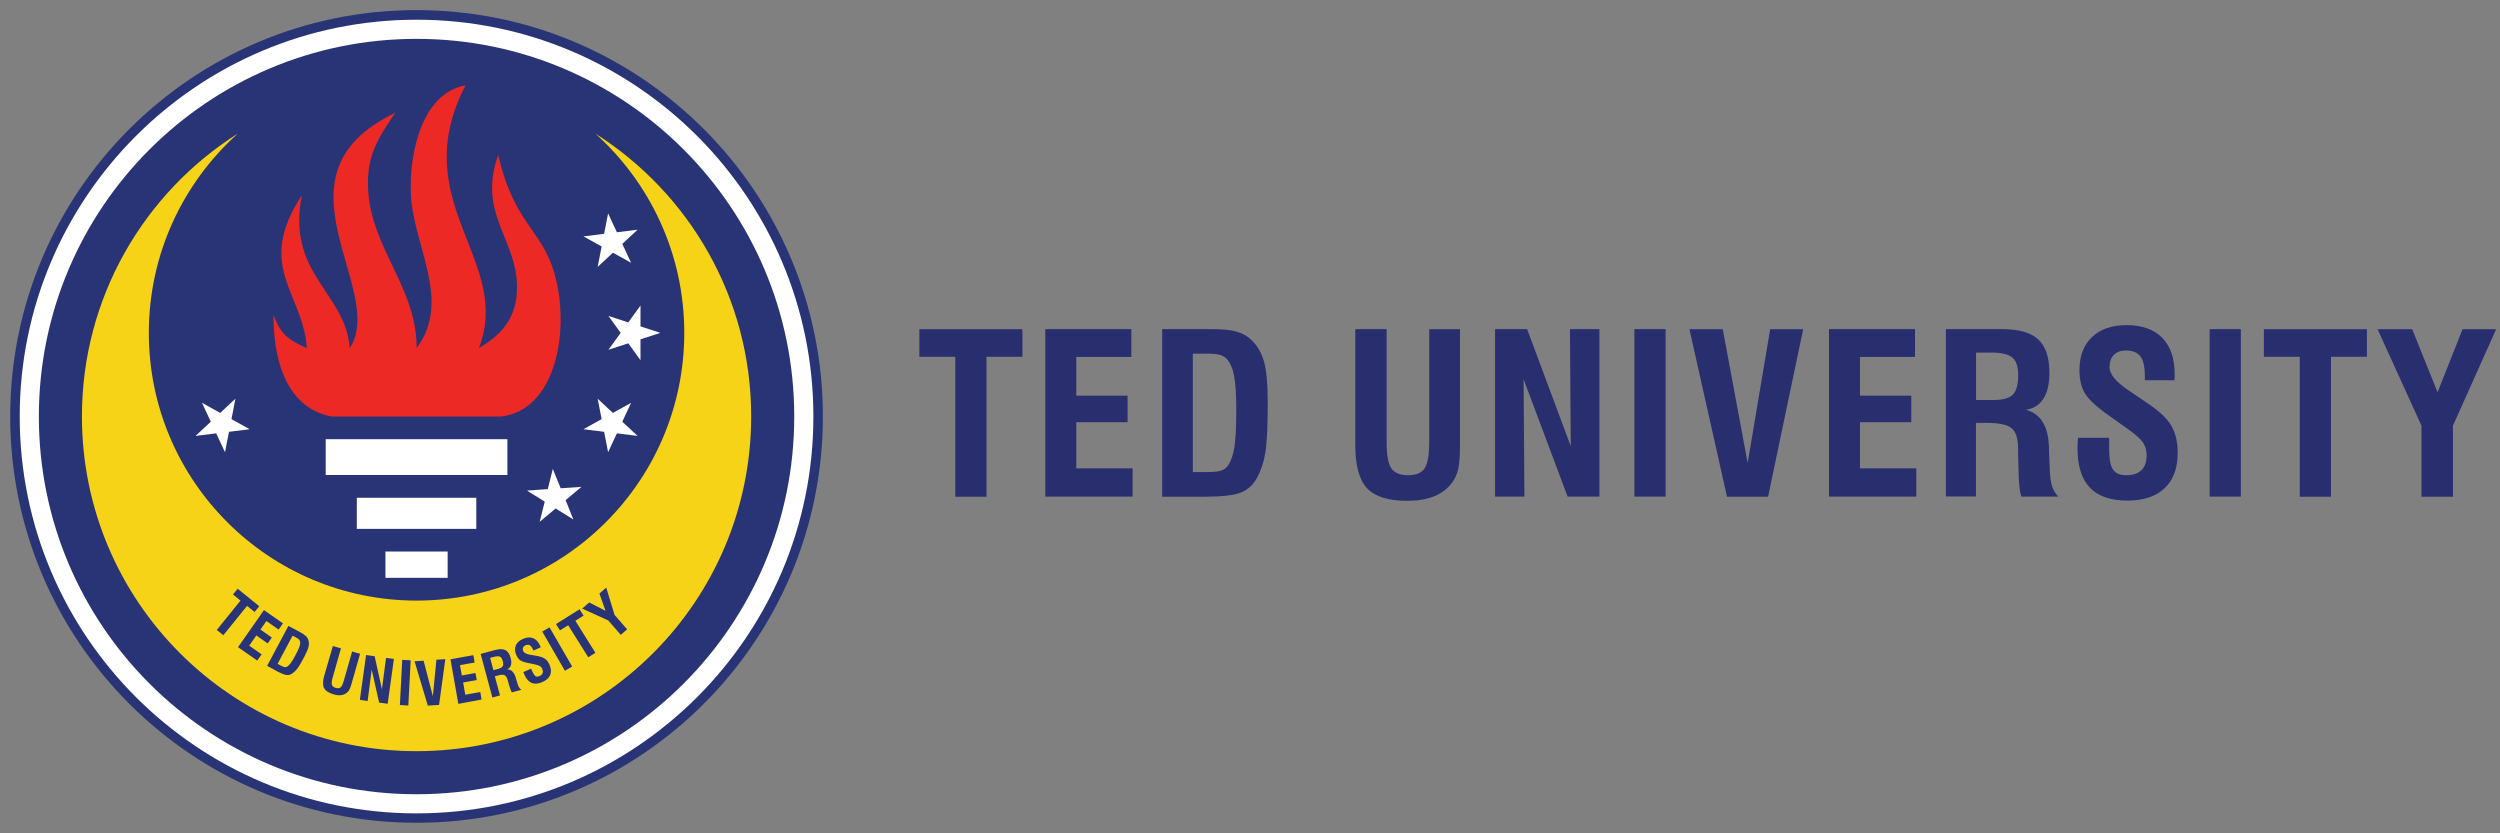
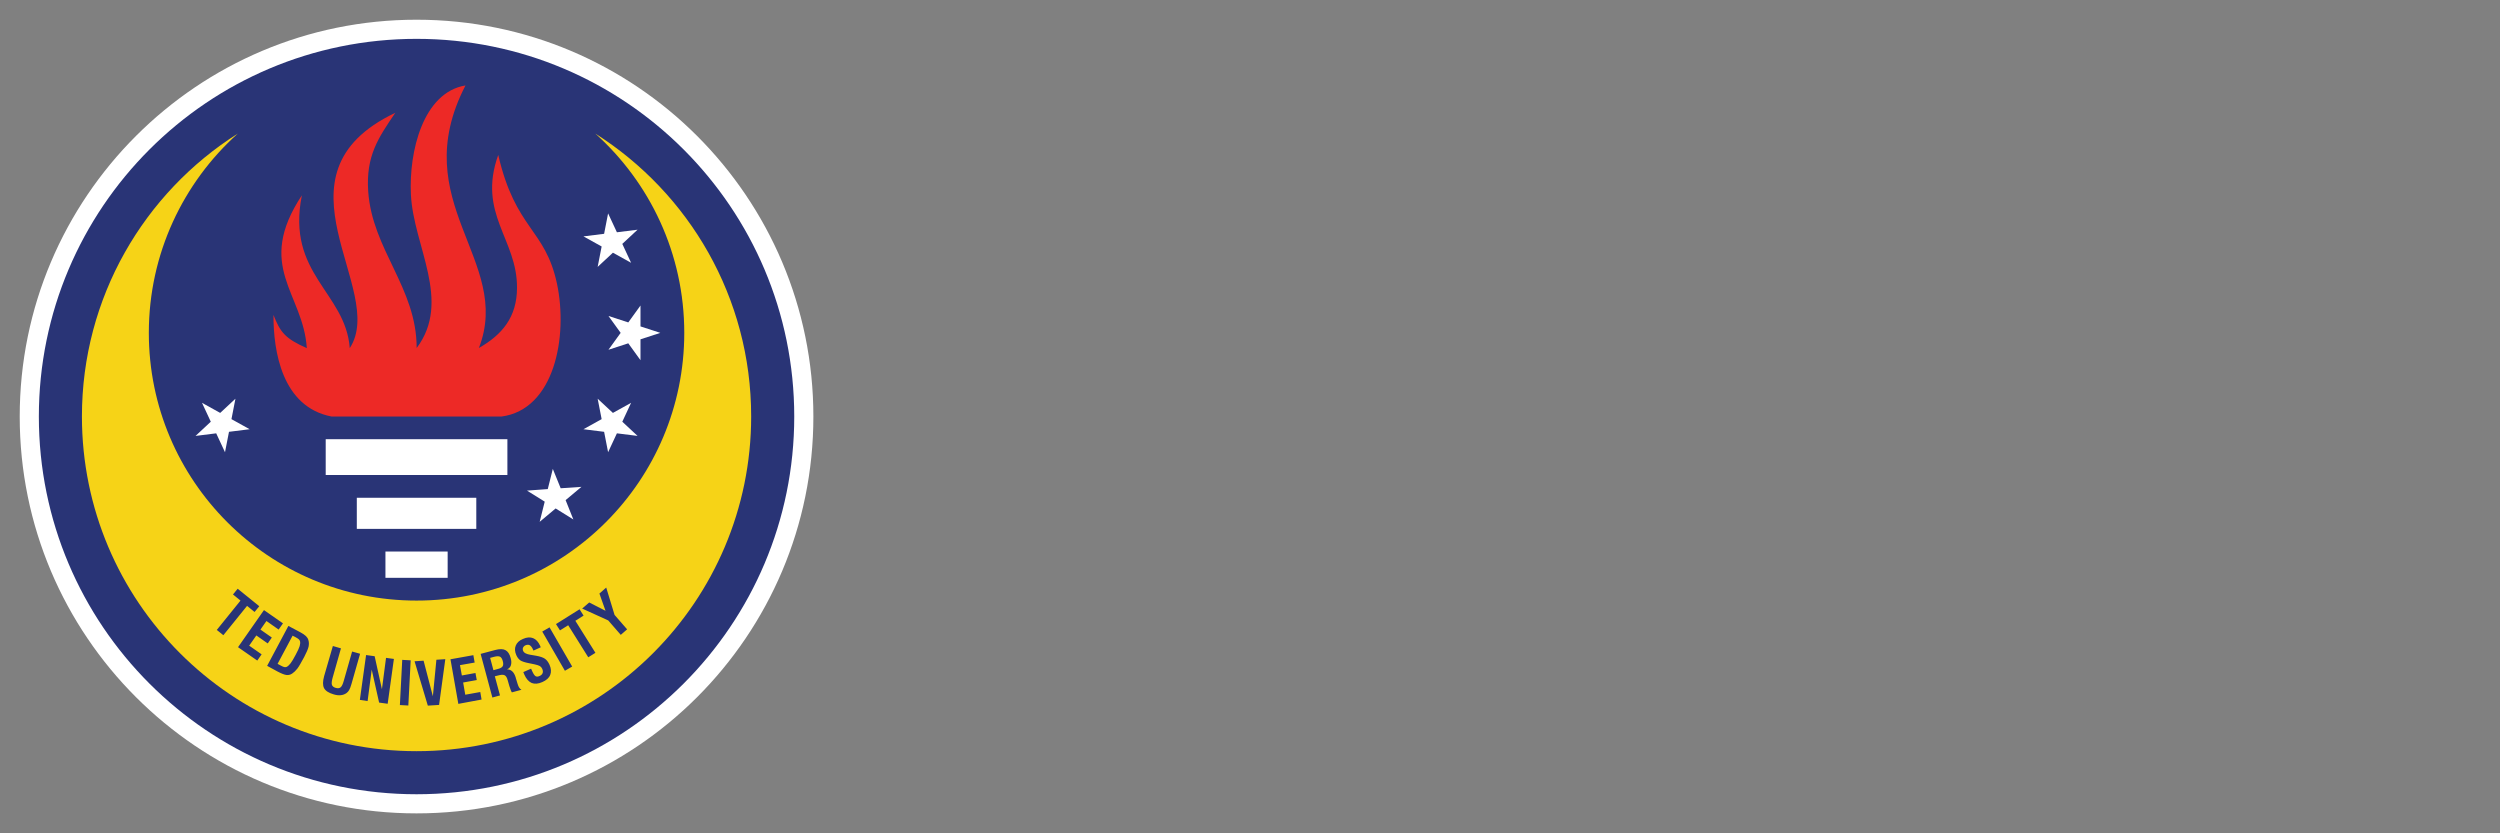
<svg xmlns="http://www.w3.org/2000/svg" width="213" height="71" viewBox="0 0 213 71" fill="none">
  <rect x="0" y="0" width="213" height="71" fill="#808080" stroke="none" />
-   <path d="M35.49 0.86C54.61 0.86 70.11 16.36 70.11 35.48C70.11 54.6 54.61 70.1 35.49 70.1C16.37 70.1 0.87 54.6 0.87 35.48C0.87 16.37 16.37 0.86 35.49 0.86Z" fill="#293476" />
  <path d="M35.49 1.68C54.16 1.68 69.3 16.82 69.3 35.49C69.3 54.16 54.16 69.3 35.49 69.3C16.82 69.3 1.68 54.16 1.68 35.49C1.68 16.82 16.82 1.68 35.49 1.68Z" fill="white" />
  <path d="M35.49 3.31C53.26 3.31 67.67 17.72 67.67 35.49C67.67 53.26 53.26 67.67 35.49 67.67C17.72 67.67 3.31 53.26 3.31 35.49C3.31 17.72 17.72 3.31 35.49 3.31Z" fill="#293476" />
  <path d="M50.72 11.38C55.37 15.56 58.3 21.61 58.3 28.36C58.3 40.96 48.09 51.17 35.49 51.17C22.9 51.17 12.68 40.96 12.68 28.36C12.68 21.62 15.61 15.56 20.26 11.38C12.28 16.43 6.98 25.34 6.98 35.48C6.98 51.23 19.74 64 35.49 64C51.23 64 64 51.23 64 35.48C64 25.34 58.7 16.44 50.72 11.38Z" fill="#F6D317" />
  <path d="M54.57 26.03L53.53 27.47L51.84 26.92L52.88 28.36L51.84 29.8L53.53 29.25L54.57 30.69V28.91L56.26 28.36L54.57 27.81V26.03ZM53.77 34.32L52.22 35.18L50.92 33.97L51.26 35.71L49.71 36.57L51.47 36.79L51.81 38.53L52.56 36.92L54.32 37.14L53.02 35.93L53.77 34.32ZM49.54 41.48L47.77 41.6L47.1 39.95L46.67 41.67L44.9 41.8L46.41 42.74L45.98 44.46L47.34 43.32L48.85 44.26L48.19 42.61L49.54 41.48ZM17.21 34.32L18.76 35.18L20.06 33.97L19.72 35.71L21.27 36.57L19.51 36.79L19.17 38.53L18.42 36.92L16.66 37.14L17.96 35.93L17.21 34.32ZM51.81 18.18L51.47 19.92L49.71 20.14L51.26 21L50.92 22.74L52.22 21.53L53.77 22.39L53.02 20.78L54.32 19.57L52.56 19.79L51.81 18.18Z" fill="white" />
  <path d="M30.4 45.06H40.58V42.41H30.4V45.06ZM27.75 40.47H43.23V37.42H27.75V40.47ZM32.84 49.23H38.14V46.99H32.84V49.23Z" fill="white" />
  <path d="M42.45 13.2C43.93 19.58 46.44 19.46 47.45 24.15C48.42 28.69 47.23 34.9 42.72 35.49C37.64 35.49 33.34 35.49 28.26 35.49C24.02 34.68 23.29 29.91 23.3 26.83C23.86 28.27 24.27 28.84 26.14 29.66C25.84 24.95 21.7 22.73 25.72 16.64C24.37 23.36 29.44 24.88 29.8 29.66C33.05 24.68 22.55 14.91 33.68 9.61C32.22 11.76 31.17 13.29 31.37 16.29C31.71 21.29 35.5 24.5 35.5 29.65C38.52 25.64 35.22 20.97 35.01 16.58C34.83 12.92 36.04 7.88 39.66 7.28C34.5 17.26 43.72 22.18 40.8 29.65C42.78 28.52 44.04 27.03 44.05 24.53C44.08 20.37 40.65 18.22 42.45 13.2Z" fill="#ED2926" />
  <path d="M50.12 56L48.41 53.27L47.71 53.71L47.37 53.17L49.38 51.91L49.72 52.45L49.02 52.89L50.73 55.62L50.12 56ZM48.13 57.15L46.2 53.81L46.82 53.45L48.75 56.79L48.13 57.15ZM42.04 57.1L42.44 56.99C42.64 56.94 42.77 56.86 42.83 56.76C42.89 56.66 42.89 56.5 42.83 56.3C42.78 56.12 42.7 56 42.6 55.95C42.49 55.9 42.33 55.9 42.1 55.96L41.76 56.05L42.04 57.1ZM41.95 59.43L40.95 55.71L42.19 55.38C42.57 55.28 42.86 55.28 43.06 55.39C43.27 55.5 43.42 55.72 43.51 56.07C43.58 56.31 43.58 56.51 43.53 56.68C43.48 56.84 43.37 56.96 43.2 57.03C43.55 57.03 43.8 57.26 43.94 57.73C43.95 57.75 43.95 57.77 43.95 57.78L44.1 58.27C44.14 58.41 44.19 58.52 44.24 58.59C44.29 58.67 44.36 58.73 44.43 58.77L43.61 58.99C43.57 58.93 43.54 58.86 43.51 58.78C43.48 58.7 43.44 58.58 43.39 58.43L43.28 58.04L43.25 57.94C43.19 57.72 43.11 57.59 42.99 57.53C42.88 57.47 42.68 57.48 42.4 57.56L42.16 57.62L42.6 59.25L41.95 59.43ZM44.59 57.26L45.25 56.97L45.35 57.2C45.45 57.42 45.54 57.55 45.63 57.61C45.72 57.66 45.83 57.66 45.96 57.6C46.1 57.54 46.19 57.46 46.23 57.35C46.27 57.25 46.26 57.13 46.2 56.99C46.15 56.88 46.09 56.81 46 56.75C45.92 56.7 45.76 56.65 45.54 56.6L45.1 56.51C44.72 56.44 44.46 56.35 44.33 56.26C44.19 56.16 44.08 56.02 43.99 55.82C43.86 55.52 43.84 55.25 43.94 55.01C44.04 54.76 44.24 54.57 44.55 54.44C44.88 54.29 45.17 54.27 45.42 54.37C45.67 54.47 45.87 54.69 46.02 55.02C46.03 55.05 46.05 55.08 46.05 55.1C46.06 55.12 46.06 55.14 46.07 55.15L45.45 55.43L45.41 55.34C45.33 55.15 45.23 55.03 45.13 54.97C45.03 54.92 44.91 54.92 44.77 54.98C44.66 55.03 44.6 55.1 44.56 55.18C44.53 55.27 44.53 55.37 44.58 55.48C44.65 55.63 44.85 55.73 45.2 55.79H45.21L45.68 55.87C46.01 55.93 46.26 56.01 46.42 56.12C46.58 56.23 46.71 56.4 46.82 56.64C46.96 56.96 46.98 57.25 46.88 57.5C46.78 57.76 46.55 57.96 46.21 58.11C45.86 58.27 45.55 58.29 45.3 58.19C45.05 58.08 44.83 57.84 44.67 57.47C44.65 57.43 44.63 57.36 44.59 57.27V57.26ZM39.05 59.97L38.38 56.17L40.33 55.82L40.44 56.45L39.19 56.67L39.35 57.55L40.51 57.34L40.62 57.94L39.46 58.15L39.64 59.19L40.92 58.96L41.03 59.6L39.05 59.97ZM36.45 60.12L35.32 56.34L36.09 56.29L36.88 59.32L37.18 56.21L37.94 56.16L37.41 60.06L36.45 60.12ZM34.07 60.07L34.27 56.22L34.99 56.26L34.79 60.11L34.07 60.07ZM30.66 59.63L31.19 55.81L31.92 55.91L32.54 58.72L32.89 56.05L33.56 56.14L33.03 59.96L32.3 59.86L31.67 57.05L31.32 59.73L30.66 59.63ZM28.36 55.04L29.05 55.24L28.34 57.74C28.26 58.02 28.24 58.23 28.28 58.35C28.32 58.47 28.43 58.56 28.61 58.61C28.79 58.66 28.92 58.64 29.02 58.56C29.12 58.48 29.21 58.29 29.29 58L30 55.51L30.68 55.7L29.95 58.26C29.88 58.51 29.81 58.69 29.75 58.79C29.69 58.9 29.61 58.98 29.52 59.05C29.38 59.15 29.22 59.21 29.04 59.23C28.86 59.25 28.65 59.23 28.43 59.16C28.01 59.04 27.73 58.86 27.61 58.63C27.49 58.4 27.49 58.05 27.62 57.59L28.36 55.04ZM23.65 56.56L23.93 56.71C24.07 56.79 24.18 56.83 24.25 56.84C24.32 56.85 24.38 56.84 24.44 56.81C24.55 56.75 24.65 56.65 24.76 56.51C24.87 56.37 25.01 56.13 25.19 55.79C25.37 55.46 25.48 55.21 25.53 55.05C25.58 54.88 25.59 54.74 25.56 54.63C25.54 54.57 25.51 54.52 25.46 54.47C25.41 54.42 25.32 54.37 25.2 54.3L24.93 54.16L23.65 56.56ZM22.76 56.73L24.57 53.33L25.59 53.87C25.8 53.98 25.95 54.09 26.06 54.19C26.16 54.29 26.24 54.4 26.27 54.52C26.33 54.7 26.33 54.89 26.29 55.1C26.24 55.3 26.12 55.59 25.92 55.97C25.66 56.45 25.47 56.79 25.33 56.97C25.19 57.15 25.04 57.29 24.89 57.39C24.74 57.49 24.58 57.53 24.41 57.51C24.24 57.49 23.98 57.39 23.64 57.21L22.76 56.73ZM20.28 55.14L22.49 51.98L24.11 53.11L23.74 53.64L22.7 52.91L22.19 53.64L23.16 54.32L22.81 54.82L21.84 54.14L21.23 55.01L22.29 55.75L21.92 56.28L20.28 55.14ZM18.47 53.67L20.49 51.17L19.85 50.65L20.25 50.16L22.09 51.65L21.69 52.14L21.05 51.62L19.03 54.12L18.47 53.67ZM52.89 54.09L51.82 52.86L49.6 51.85L50.2 51.33L51.59 52.04L51.07 50.57L51.65 50.06L52.36 52.39L53.43 53.62L52.89 54.09Z" fill="#293476" />
-   <path d="M206.31 42.32V36.27L202.57 28.05H205.52L207.68 33.42L209.81 28.05H212.67L208.99 36.27V42.32H206.31ZM195.94 42.32V30.4H192.88V28.05H201.66V30.4H198.6V42.32H195.94ZM188.26 42.32V28.04H190.92V42.31H188.26V42.32ZM177.04 37.3H179.7V38.22C179.7 39.1 179.81 39.69 180.03 40.01C180.25 40.33 180.63 40.49 181.17 40.49C181.73 40.49 182.16 40.35 182.45 40.06C182.74 39.78 182.89 39.36 182.89 38.8C182.89 38.37 182.79 38.01 182.58 37.7C182.38 37.4 181.93 37 181.25 36.52L179.89 35.56C178.72 34.74 177.97 34.07 177.65 33.54C177.33 33.01 177.17 32.34 177.17 31.54C177.17 30.34 177.52 29.4 178.24 28.72C178.95 28.04 179.93 27.7 181.18 27.7C182.5 27.7 183.51 28.06 184.22 28.78C184.93 29.5 185.28 30.54 185.28 31.89C185.28 32.03 185.28 32.13 185.28 32.2C185.28 32.28 185.27 32.34 185.26 32.4H182.74V32.02C182.74 31.25 182.61 30.69 182.36 30.36C182.11 30.03 181.69 29.86 181.11 29.86C180.68 29.86 180.35 29.99 180.1 30.24C179.86 30.49 179.73 30.83 179.73 31.28C179.73 31.88 180.28 32.54 181.37 33.27L181.4 33.29L182.86 34.28C183.9 34.97 184.61 35.62 184.98 36.24C185.35 36.86 185.54 37.64 185.54 38.59C185.54 39.89 185.17 40.89 184.43 41.59C183.69 42.3 182.63 42.65 181.25 42.65C179.82 42.65 178.75 42.28 178.05 41.54C177.35 40.8 177 39.67 177 38.15C177 37.99 177.01 37.73 177.04 37.36V37.3ZM165.79 42.32V28.04H170.55C171.99 28.04 173.03 28.33 173.66 28.92C174.29 29.5 174.61 30.46 174.61 31.78C174.61 32.7 174.44 33.43 174.1 33.97C173.76 34.5 173.26 34.82 172.6 34.91C173.86 35.24 174.52 36.31 174.57 38.11C174.57 38.19 174.57 38.25 174.57 38.29L174.65 40.18C174.68 40.72 174.74 41.15 174.85 41.47C174.96 41.79 175.13 42.07 175.37 42.31H172.22C172.14 42.07 172.09 41.78 172.05 41.46C172.01 41.13 171.99 40.68 171.98 40.08L171.94 38.59V38.21C171.94 37.38 171.76 36.81 171.41 36.5C171.06 36.19 170.34 36.03 169.26 36.03H168.35V42.3H165.79V42.32ZM168.36 34.08H169.89C170.66 34.08 171.2 33.92 171.5 33.62C171.8 33.31 171.95 32.76 171.95 31.96C171.95 31.25 171.79 30.75 171.46 30.47C171.13 30.19 170.54 30.04 169.67 30.04H168.36V34.08ZM155.83 42.32V28.04H163.16V30.41H158.47V33.71H162.84V35.97H158.47V39.9H163.27V42.31H155.83V42.32ZM147.14 42.32L143.94 28.05H146.78L148.9 39.44L150.82 28.05H153.63L150.64 42.32H147.14ZM139.25 42.32V28.04H141.91V42.31H139.25V42.32ZM127.38 42.32V28.04H130.11L133.83 38.02L133.76 28.04H136.27V42.31H133.56L129.81 32.31L129.88 42.31H127.38V42.32ZM115.48 28.04H118.14V37.66C118.14 38.76 118.27 39.5 118.54 39.9C118.81 40.29 119.29 40.49 119.97 40.49C120.65 40.49 121.12 40.29 121.38 39.9C121.64 39.5 121.77 38.75 121.77 37.63V28.05H124.39V37.9C124.39 38.86 124.34 39.56 124.23 40C124.12 40.44 123.94 40.83 123.69 41.16C123.31 41.66 122.8 42.04 122.17 42.29C121.54 42.54 120.79 42.67 119.93 42.67C118.3 42.67 117.15 42.32 116.48 41.61C115.81 40.9 115.47 39.67 115.47 37.91V28.04H115.48ZM99.02 42.32V28.04H103.29C104.16 28.04 104.86 28.11 105.37 28.26C105.89 28.41 106.31 28.65 106.64 28.98C107.14 29.47 107.49 30.08 107.7 30.83C107.91 31.58 108.01 32.73 108.01 34.3C108.01 36.32 107.94 37.76 107.8 38.6C107.66 39.44 107.41 40.15 107.08 40.74C106.75 41.33 106.3 41.74 105.71 41.97C105.12 42.2 104.11 42.32 102.67 42.32H99.02ZM101.63 40.22H102.81C103.41 40.22 103.83 40.18 104.07 40.09C104.31 40 104.5 39.86 104.64 39.64C104.89 39.27 105.06 38.76 105.17 38.12C105.27 37.47 105.33 36.44 105.33 35.02C105.33 33.64 105.27 32.63 105.14 32C105.02 31.37 104.81 30.89 104.51 30.57C104.35 30.41 104.16 30.29 103.91 30.23C103.67 30.16 103.28 30.13 102.77 30.13H101.63V40.22ZM89.06 42.32V28.04H96.39V30.41H91.7V33.71H96.07V35.97H91.7V39.9H96.5V42.31H89.06V42.32ZM81.39 42.32V30.4H78.33V28.05H87.11V30.4H84.05V42.32H81.39Z" fill="#292E6F" />
</svg>